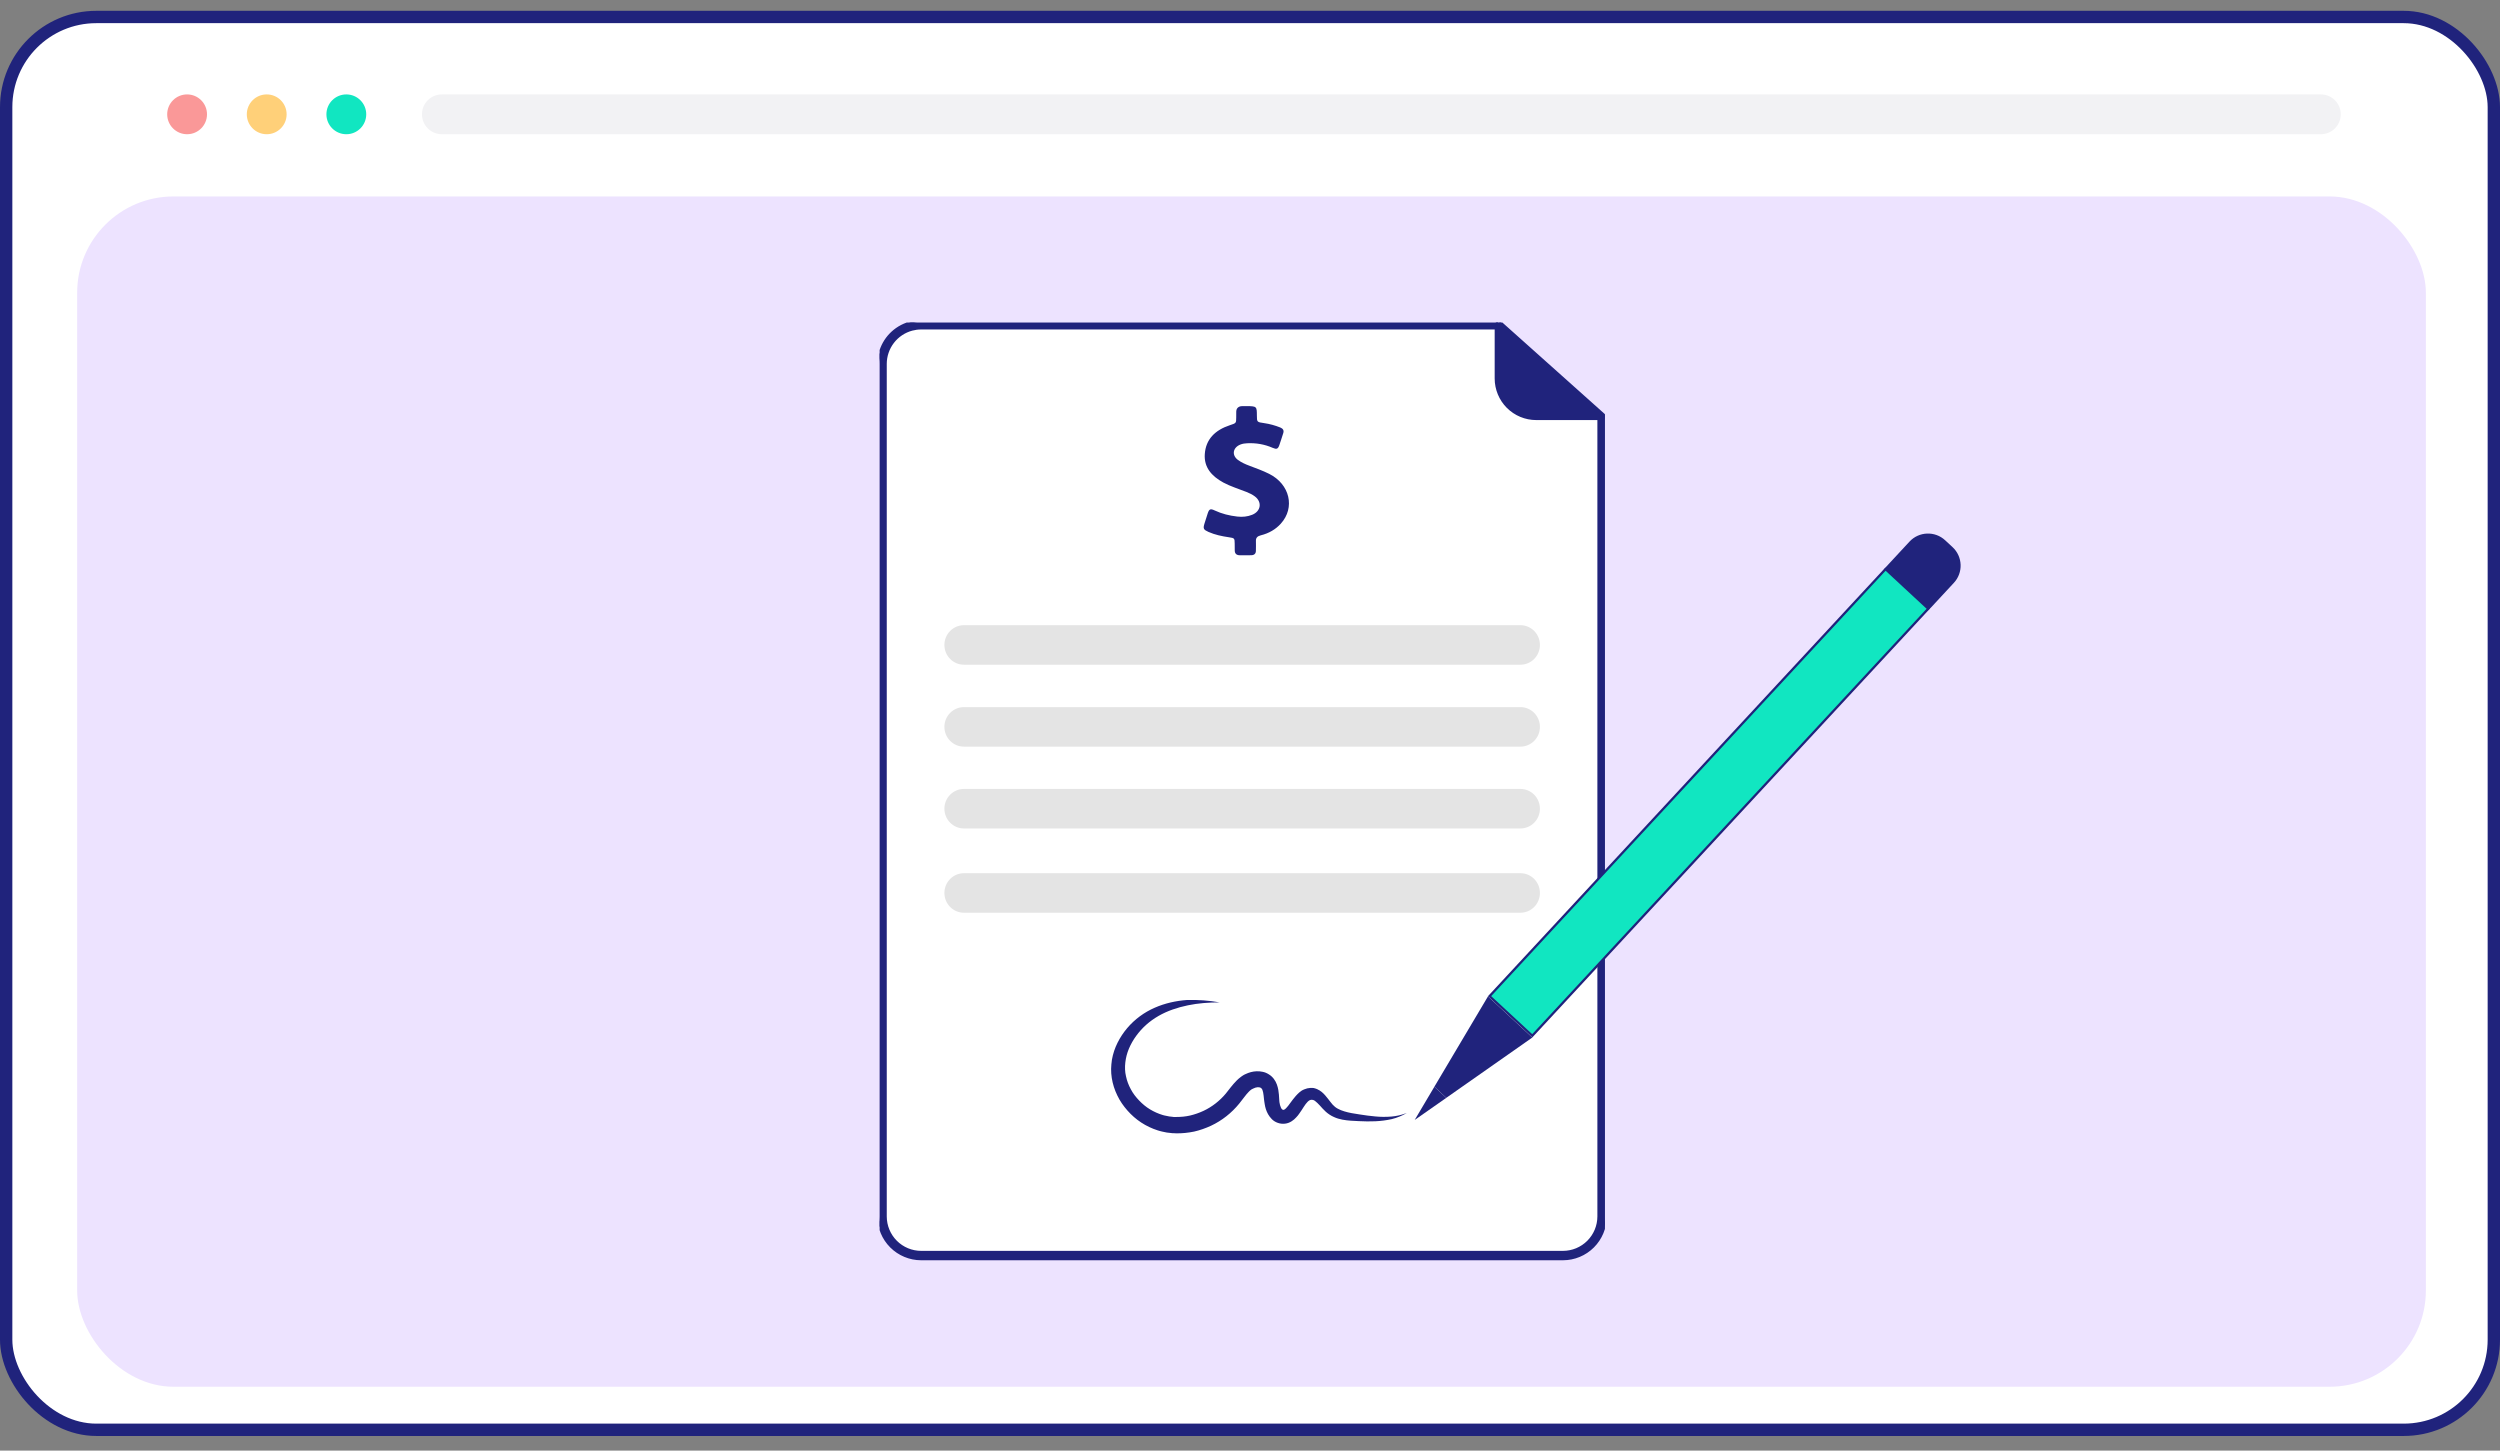
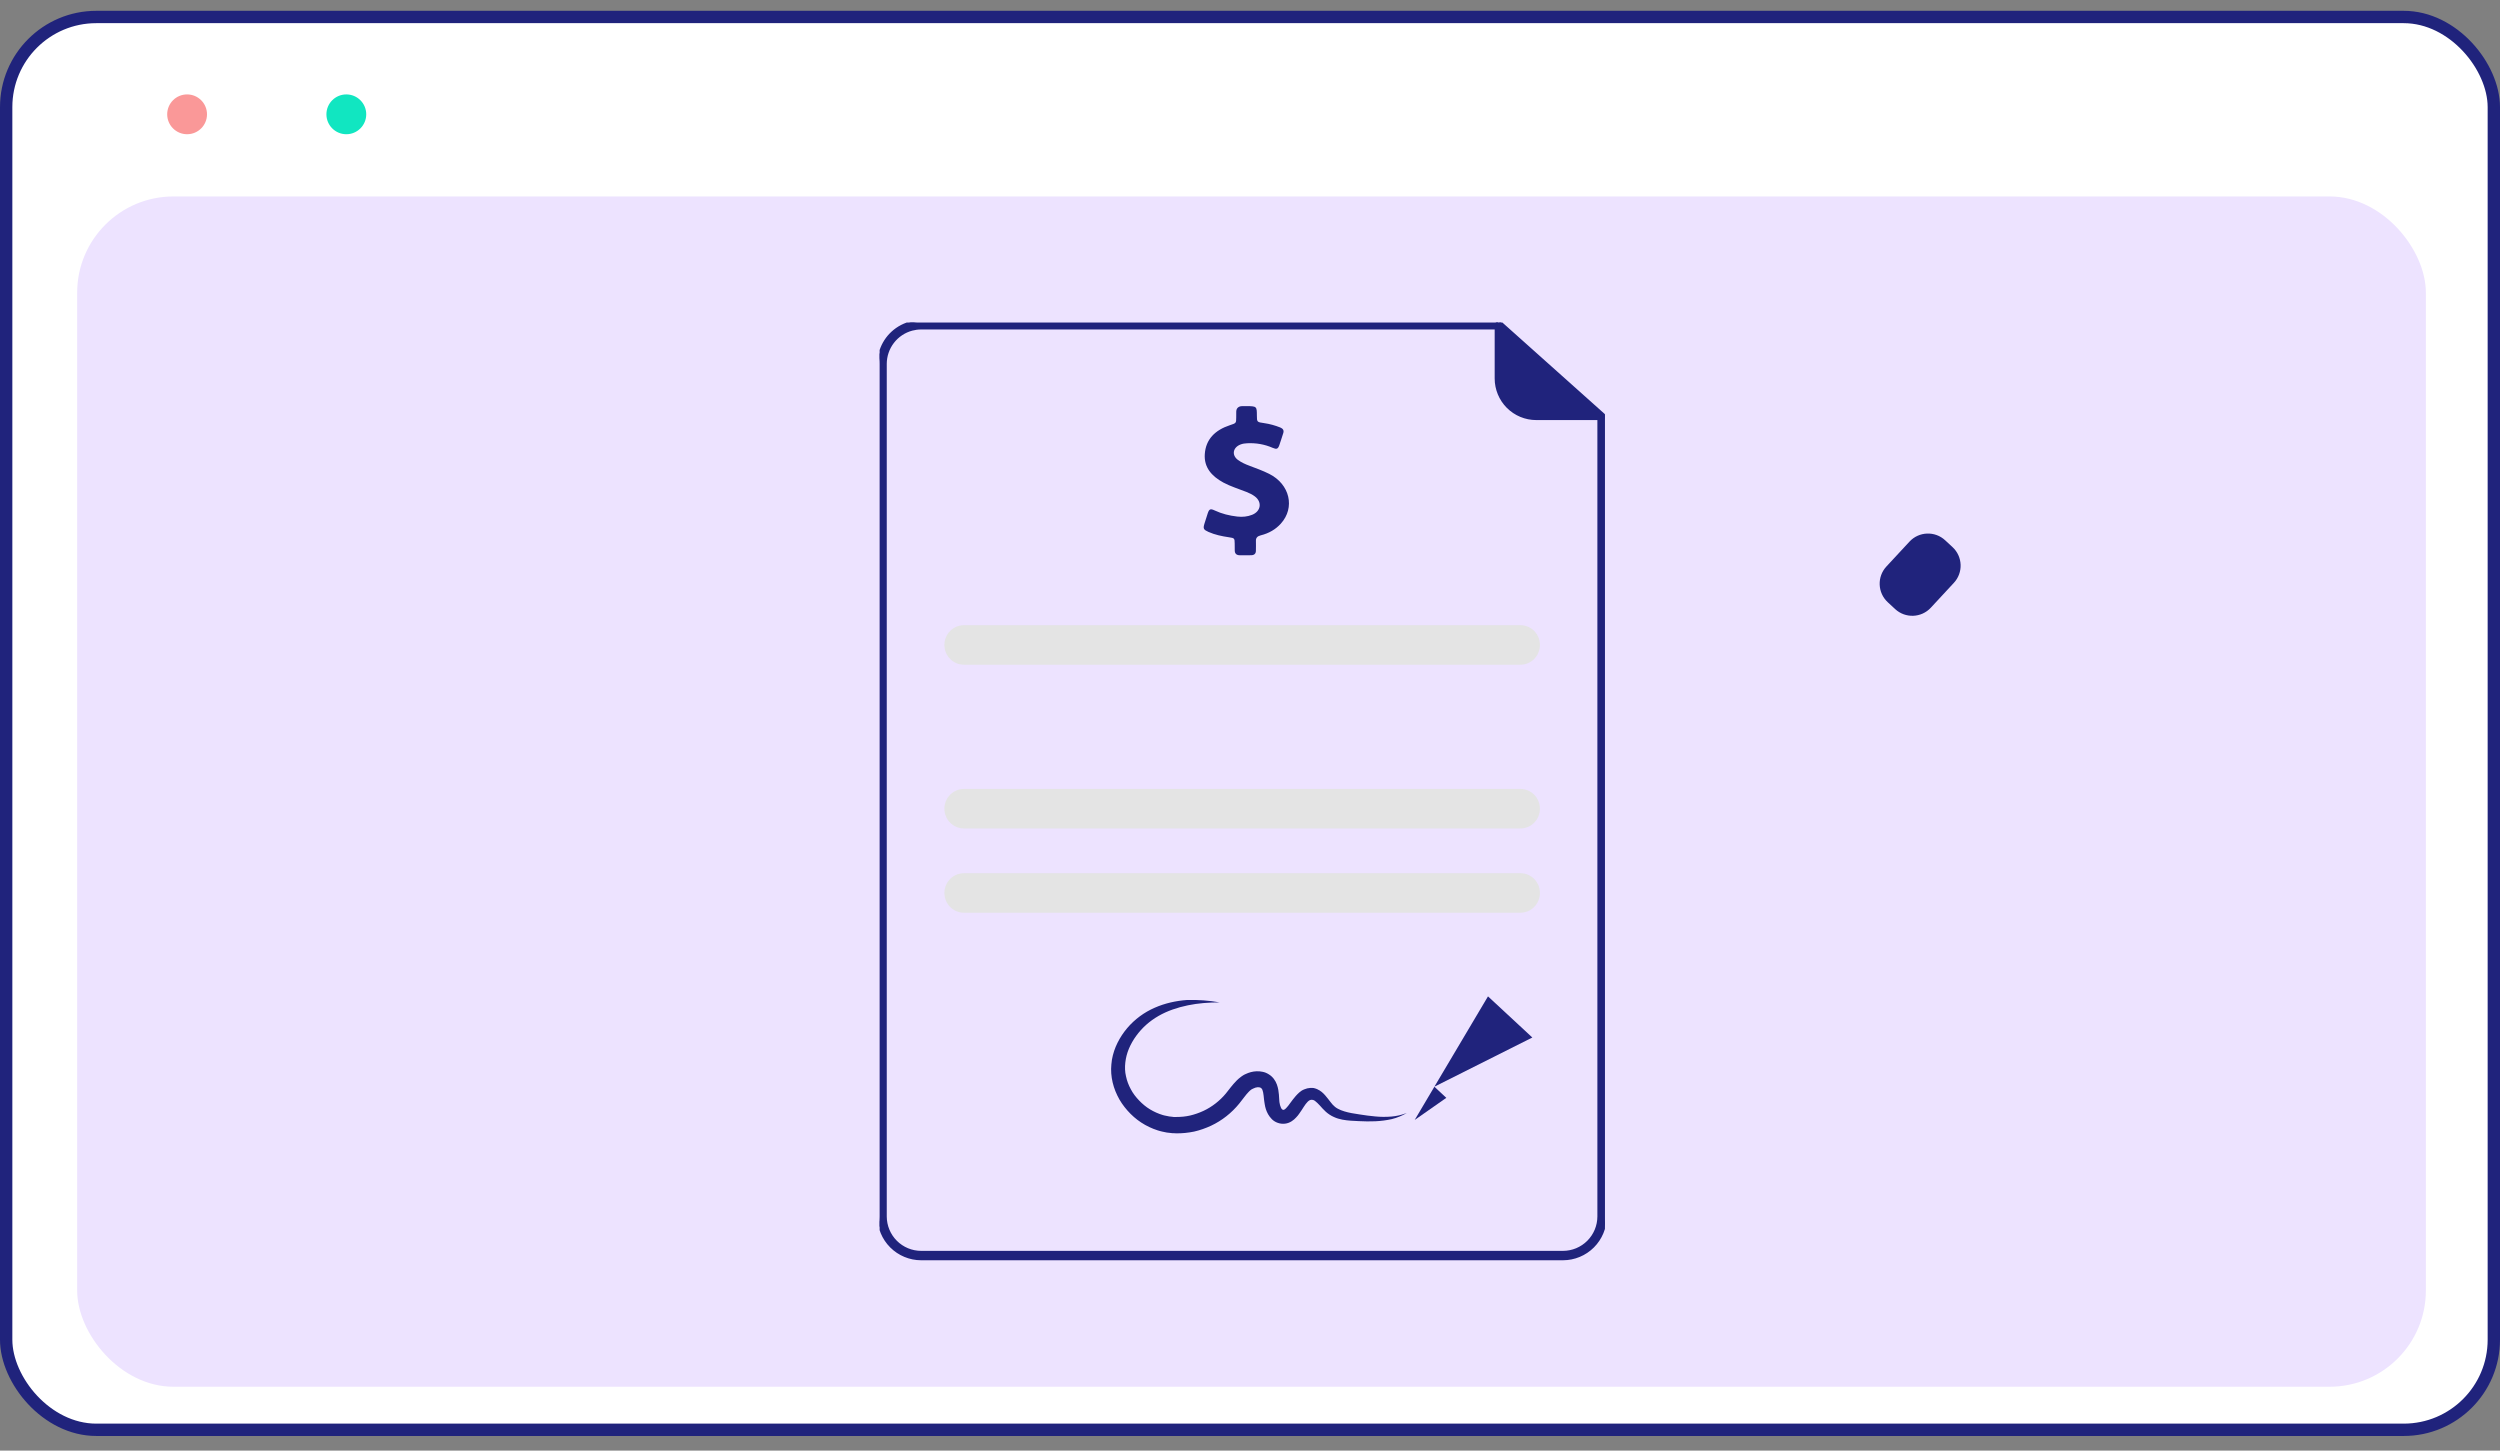
<svg xmlns="http://www.w3.org/2000/svg" width="162" height="94" viewBox="0 0 162 94" fill="none">
  <rect x="0" y="0" width="162" height="94" fill="#808080" stroke="none" />
  <rect x="0.4" y="1.101" width="161.2" height="91.55" rx="5.84" fill="white" stroke="#20237C" stroke-width="0.8" />
  <rect x="5" y="12.73" width="152.197" height="77.131" rx="6.24" fill="#EDE3FF" />
  <g clip-path="url(#clip0_676_967)">
-     <path d="M57.164 24.046C57.164 22.429 58.475 21.119 60.091 21.119H97.048V24.492C97.048 24.919 97.159 25.339 97.371 25.71C97.636 26.174 98.045 26.538 98.536 26.749L98.603 26.777C98.905 26.907 99.229 26.98 99.557 26.992L104 27.156V78.566C104 80.183 102.69 81.493 101.073 81.493H60.091C58.475 81.493 57.164 80.183 57.164 78.566V24.046Z" fill="white" />
    <path d="M82.245 30.707C81.827 30.498 81.382 30.338 80.942 30.172C80.686 30.077 80.442 29.965 80.226 29.809C79.801 29.502 79.882 29.002 80.38 28.805C80.521 28.749 80.668 28.731 80.818 28.723C81.395 28.695 81.944 28.791 82.465 29.018C82.725 29.132 82.811 29.096 82.899 28.851C82.992 28.591 83.069 28.327 83.155 28.066C83.212 27.89 83.141 27.774 82.959 27.7C82.624 27.567 82.281 27.471 81.919 27.419C81.448 27.353 81.448 27.351 81.446 26.922C81.443 26.346 81.444 26.317 80.774 26.317C80.677 26.317 80.58 26.315 80.484 26.317C80.368 26.316 80.118 26.375 80.109 26.66C80.105 26.788 80.109 26.916 80.107 27.045C80.105 27.425 80.103 27.419 79.702 27.551C78.733 27.87 78.134 28.469 78.07 29.428C78.013 30.276 78.502 30.849 79.27 31.267C79.744 31.524 80.268 31.676 80.77 31.878C80.966 31.956 81.153 32.045 81.316 32.169C81.798 32.531 81.71 33.132 81.138 33.359C80.832 33.481 80.508 33.511 80.175 33.473C79.662 33.415 79.171 33.293 78.709 33.076C78.438 32.948 78.359 32.982 78.266 33.248C78.187 33.477 78.116 33.709 78.046 33.94C77.951 34.252 77.986 34.326 78.314 34.471C78.733 34.655 79.18 34.749 79.636 34.815C79.992 34.867 80.004 34.881 80.008 35.216C80.01 35.368 80.01 35.522 80.012 35.674C80.014 35.865 80.116 35.977 80.334 35.981C80.58 35.985 80.829 35.985 81.076 35.979C81.278 35.975 81.382 35.875 81.382 35.69C81.382 35.482 81.393 35.272 81.384 35.065C81.373 34.853 81.475 34.745 81.699 34.689C82.217 34.561 82.657 34.31 82.996 33.934C83.939 32.896 83.58 31.377 82.245 30.707Z" fill="#20237C" />
    <path d="M58.267 21.21H58.267L58.256 21.217C58.252 21.219 58.248 21.222 58.244 21.224C57.843 21.471 57.511 21.816 57.28 22.227C57.049 22.64 56.927 23.105 56.927 23.579V23.579V23.974V24.048H56.927L56.927 78.827L56.927 78.828C56.928 79.56 57.219 80.263 57.737 80.781C58.255 81.299 58.956 81.591 59.688 81.592H59.689H101.284H101.284C102.016 81.591 102.718 81.299 103.235 80.781C103.753 80.263 104.044 79.56 104.045 78.828V78.827V27.011V26.978L104.021 26.956L97.17 20.833L97.149 20.814H97.121L59.689 20.814L59.689 20.814C59.183 20.815 58.693 20.954 58.267 21.21H58.267ZM57.867 22.176C58.176 21.774 58.609 21.485 59.099 21.354C59.291 21.303 59.489 21.277 59.688 21.277H59.689H96.973L103.583 27.184V78.827C103.582 79.438 103.339 80.022 102.908 80.454C102.477 80.885 101.893 81.128 101.283 81.129H59.689C59.079 81.128 58.495 80.885 58.064 80.454C57.633 80.022 57.39 79.438 57.389 78.827L57.389 24.048H57.389V23.974V23.579C57.39 23.071 57.558 22.578 57.867 22.176Z" fill="#20237C" stroke="#20237C" stroke-width="0.146" />
    <path d="M103.814 27.22H99.544C98.831 27.219 98.148 26.935 97.644 26.431C97.14 25.926 96.856 25.242 96.855 24.529V21.046C96.855 21.004 96.872 20.964 96.901 20.934C96.931 20.904 96.971 20.888 97.013 20.888C97.055 20.888 97.096 20.904 97.125 20.934C97.155 20.964 97.171 21.004 97.171 21.046V24.529C97.172 25.158 97.422 25.762 97.867 26.207C98.312 26.652 98.915 26.902 99.544 26.903H103.814C103.856 26.903 103.896 26.92 103.926 26.95C103.956 26.979 103.972 27.02 103.972 27.061C103.972 27.104 103.956 27.144 103.926 27.174C103.896 27.203 103.856 27.22 103.814 27.22Z" fill="#20237C" />
    <path d="M98.522 43.073H62.462C62.127 43.073 61.805 42.938 61.568 42.698C61.331 42.458 61.197 42.132 61.197 41.792C61.197 41.453 61.331 41.127 61.568 40.887C61.805 40.647 62.127 40.512 62.462 40.512H98.522C98.858 40.512 99.179 40.647 99.417 40.887C99.654 41.127 99.787 41.453 99.787 41.792C99.787 42.132 99.654 42.458 99.417 42.698C99.179 42.938 98.858 43.073 98.522 43.073Z" fill="#E4E4E4" />
-     <path d="M98.522 48.382H62.462C62.127 48.382 61.805 48.247 61.568 48.007C61.331 47.767 61.197 47.441 61.197 47.101C61.197 46.762 61.331 46.436 61.568 46.196C61.805 45.956 62.127 45.821 62.462 45.821H98.522C98.858 45.821 99.179 45.956 99.417 46.196C99.654 46.436 99.787 46.762 99.787 47.101C99.787 47.441 99.654 47.767 99.417 48.007C99.179 48.247 98.858 48.382 98.522 48.382Z" fill="#E4E4E4" />
    <path d="M98.522 53.684H62.462C62.127 53.684 61.805 53.55 61.568 53.309C61.331 53.069 61.197 52.743 61.197 52.404C61.197 52.064 61.331 51.738 61.568 51.498C61.805 51.258 62.127 51.123 62.462 51.123H98.522C98.858 51.123 99.179 51.258 99.417 51.498C99.654 51.738 99.787 52.064 99.787 52.404C99.787 52.743 99.654 53.069 99.417 53.309C99.179 53.55 98.858 53.684 98.522 53.684Z" fill="#E4E4E4" />
    <path d="M98.522 59.145H62.462C62.127 59.145 61.805 59.01 61.568 58.769C61.331 58.529 61.197 58.203 61.197 57.864C61.197 57.524 61.331 57.198 61.568 56.958C61.805 56.718 62.127 56.583 62.462 56.583H98.522C98.858 56.583 99.179 56.718 99.417 56.958C99.654 57.198 99.787 57.524 99.787 57.864C99.787 58.203 99.654 58.529 99.417 58.769C99.179 59.01 98.858 59.145 98.522 59.145Z" fill="#E4E4E4" />
    <path d="M97.048 24.229V21.119L103.817 27.156C103.39 27.095 101.914 27.01 100.158 27.156C98.402 27.303 97.353 25.998 97.048 25.327V24.229Z" fill="#20237C" />
  </g>
-   <path d="M27.344 7.408C27.344 6.695 27.921 6.118 28.633 6.118H150.391C151.104 6.118 151.681 6.695 151.681 7.408C151.681 8.12 151.104 8.698 150.391 8.698H28.633C27.921 8.698 27.344 8.12 27.344 7.408Z" fill="#F2F2F4" />
  <circle cx="12.124" cy="7.408" r="1.29" fill="#FA9898" />
-   <circle cx="17.283" cy="7.408" r="1.29" fill="#FFD079" />
  <circle cx="22.442" cy="7.408" r="1.29" fill="#11E6C1" />
  <path d="M79.035 64.955C78.331 64.955 77.636 65.007 76.968 65.146C76.299 65.285 75.648 65.502 75.074 65.832C74.788 65.997 74.519 66.188 74.275 66.405C74.032 66.622 73.815 66.865 73.624 67.126C73.433 67.387 73.277 67.665 73.155 67.951C73.034 68.238 72.955 68.542 72.921 68.846C72.886 69.15 72.894 69.454 72.964 69.74C73.025 70.035 73.129 70.313 73.277 70.583C73.416 70.852 73.607 71.095 73.815 71.312C74.023 71.529 74.258 71.729 74.519 71.885C74.779 72.042 75.048 72.163 75.335 72.25C75.404 72.267 75.474 72.293 75.552 72.302L75.769 72.346C75.847 72.354 75.917 72.363 75.995 72.372L76.047 72.38H76.108H76.221C76.525 72.38 76.829 72.354 77.124 72.285C77.419 72.215 77.715 72.111 77.993 71.981C78.548 71.72 79.043 71.329 79.434 70.861C79.634 70.617 79.842 70.313 80.146 70.009C80.224 69.931 80.303 69.862 80.398 69.792C80.424 69.775 80.442 69.757 80.468 69.74L80.546 69.688C80.598 69.653 80.65 69.627 80.711 69.601C80.928 69.497 81.171 69.427 81.423 69.419C81.553 69.41 81.692 69.427 81.822 69.454C81.961 69.48 82.1 69.54 82.222 69.619C82.483 69.775 82.656 70.035 82.743 70.279C82.83 70.522 82.856 70.739 82.873 70.93C82.882 71.025 82.882 71.121 82.891 71.208L82.899 71.329C82.899 71.364 82.908 71.399 82.908 71.425C82.925 71.555 82.96 71.677 83.004 71.772C83.021 71.816 83.047 71.85 83.064 71.868C83.082 71.885 83.09 71.903 83.108 71.903C83.116 71.911 83.142 71.911 83.16 71.92C83.177 71.92 83.186 71.92 83.221 71.903C83.281 71.877 83.377 71.781 83.472 71.659C83.568 71.538 83.664 71.399 83.776 71.251C83.889 71.104 84.02 70.947 84.193 70.791C84.28 70.713 84.384 70.643 84.515 70.591C84.636 70.539 84.775 70.504 84.914 70.496C84.949 70.496 84.984 70.496 85.018 70.496C85.053 70.496 85.088 70.496 85.123 70.504C85.157 70.513 85.192 70.522 85.227 70.531C85.262 70.539 85.288 70.556 85.322 70.565L85.366 70.583C85.383 70.591 85.392 70.6 85.409 70.609C85.435 70.626 85.47 70.635 85.496 70.652C85.548 70.687 85.6 70.722 85.644 70.756C85.826 70.904 85.939 71.06 86.052 71.199C86.165 71.338 86.26 71.477 86.356 71.581C86.451 71.686 86.556 71.772 86.686 71.842C86.816 71.911 86.955 71.972 87.111 72.016C87.415 72.111 87.754 72.163 88.102 72.215C88.449 72.267 88.788 72.32 89.126 72.346C89.465 72.38 89.812 72.38 90.151 72.354C90.49 72.328 90.829 72.25 91.159 72.12C91.011 72.207 90.855 72.293 90.689 72.354C90.525 72.424 90.351 72.476 90.186 72.519C89.838 72.597 89.482 72.641 89.126 72.658C88.77 72.676 88.414 72.667 88.067 72.65C87.719 72.632 87.355 72.624 86.99 72.554C86.807 72.519 86.616 72.467 86.434 72.38C86.252 72.302 86.069 72.18 85.913 72.042C85.757 71.903 85.644 71.764 85.531 71.642C85.418 71.52 85.305 71.408 85.21 71.338C85.183 71.321 85.157 71.312 85.14 71.295L85.105 71.286C85.097 71.286 85.097 71.277 85.088 71.277H85.07C85.036 71.26 85.001 71.269 84.958 71.269C84.923 71.269 84.888 71.286 84.853 71.303C84.819 71.321 84.775 71.356 84.74 71.39C84.654 71.477 84.567 71.59 84.48 71.729C84.393 71.868 84.298 72.016 84.185 72.172C84.132 72.25 84.063 72.337 83.985 72.415C83.907 72.502 83.82 72.58 83.698 72.658C83.577 72.736 83.429 72.797 83.264 72.814C83.099 72.832 82.951 72.814 82.804 72.762C82.647 72.71 82.517 72.624 82.413 72.519C82.309 72.415 82.231 72.302 82.17 72.198C82.048 71.981 81.987 71.764 81.953 71.547C81.944 71.495 81.935 71.442 81.927 71.382L81.909 71.243C81.901 71.156 81.892 71.069 81.883 70.999C81.866 70.843 81.84 70.713 81.805 70.626C81.788 70.583 81.77 70.556 81.744 70.531C81.736 70.522 81.727 70.513 81.718 70.504C81.71 70.496 81.701 70.487 81.692 70.487C81.649 70.461 81.588 70.452 81.492 70.452C81.406 70.461 81.301 70.487 81.206 70.539C81.18 70.548 81.162 70.565 81.136 70.574L81.102 70.591C81.093 70.6 81.076 70.609 81.067 70.617C81.015 70.652 80.971 70.695 80.919 70.748C80.728 70.939 80.546 71.216 80.303 71.512C79.808 72.12 79.182 72.615 78.479 72.945C78.123 73.11 77.758 73.24 77.376 73.327C76.994 73.405 76.594 73.448 76.203 73.44L76.056 73.431H75.978L75.899 73.422C75.804 73.414 75.7 73.396 75.604 73.388L75.309 73.327C75.213 73.31 75.118 73.275 75.022 73.249C74.64 73.127 74.275 72.954 73.945 72.736C73.615 72.519 73.32 72.259 73.059 71.963C72.799 71.668 72.573 71.347 72.4 70.982C72.226 70.626 72.104 70.244 72.043 69.853C72.035 69.757 72.017 69.653 72.009 69.558L72 69.263C72 69.167 72.009 69.063 72.017 68.967C72.017 68.915 72.026 68.872 72.035 68.82L72.052 68.672C72.122 68.281 72.243 67.916 72.417 67.569C72.591 67.222 72.799 66.909 73.042 66.622C73.528 66.049 74.145 65.597 74.823 65.302C75.491 65.007 76.212 64.851 76.924 64.799C77.636 64.781 78.349 64.833 79.035 64.955Z" fill="#20237C" />
  <path d="M123.734 35.098L122.238 36.711C121.624 37.374 121.663 38.409 122.326 39.024L122.804 39.467C123.467 40.082 124.502 40.043 125.117 39.38L126.612 37.767C127.227 37.104 127.188 36.069 126.525 35.454L126.047 35.011C125.384 34.396 124.348 34.435 123.734 35.098Z" fill="#20237C" />
-   <path d="M99.291 67.12L96.522 64.553L122.182 36.878L124.951 39.445L99.291 67.12Z" fill="#11E6C1" stroke="#20237C" stroke-width="0.15" />
  <path d="M93.721 71.14L92.948 70.419L91.672 72.573L93.721 71.14Z" fill="#20237C" />
-   <path d="M99.296 67.231L96.422 64.565L92.948 70.418L93.721 71.139L99.296 67.231Z" fill="#20237C" />
+   <path d="M99.296 67.231L96.422 64.565L92.948 70.418L99.296 67.231Z" fill="#20237C" />
  <defs>
    <clipPath id="clip0_676_967">
      <rect width="47" height="61" fill="white" transform="translate(57 20.898)" />
    </clipPath>
  </defs>
</svg>